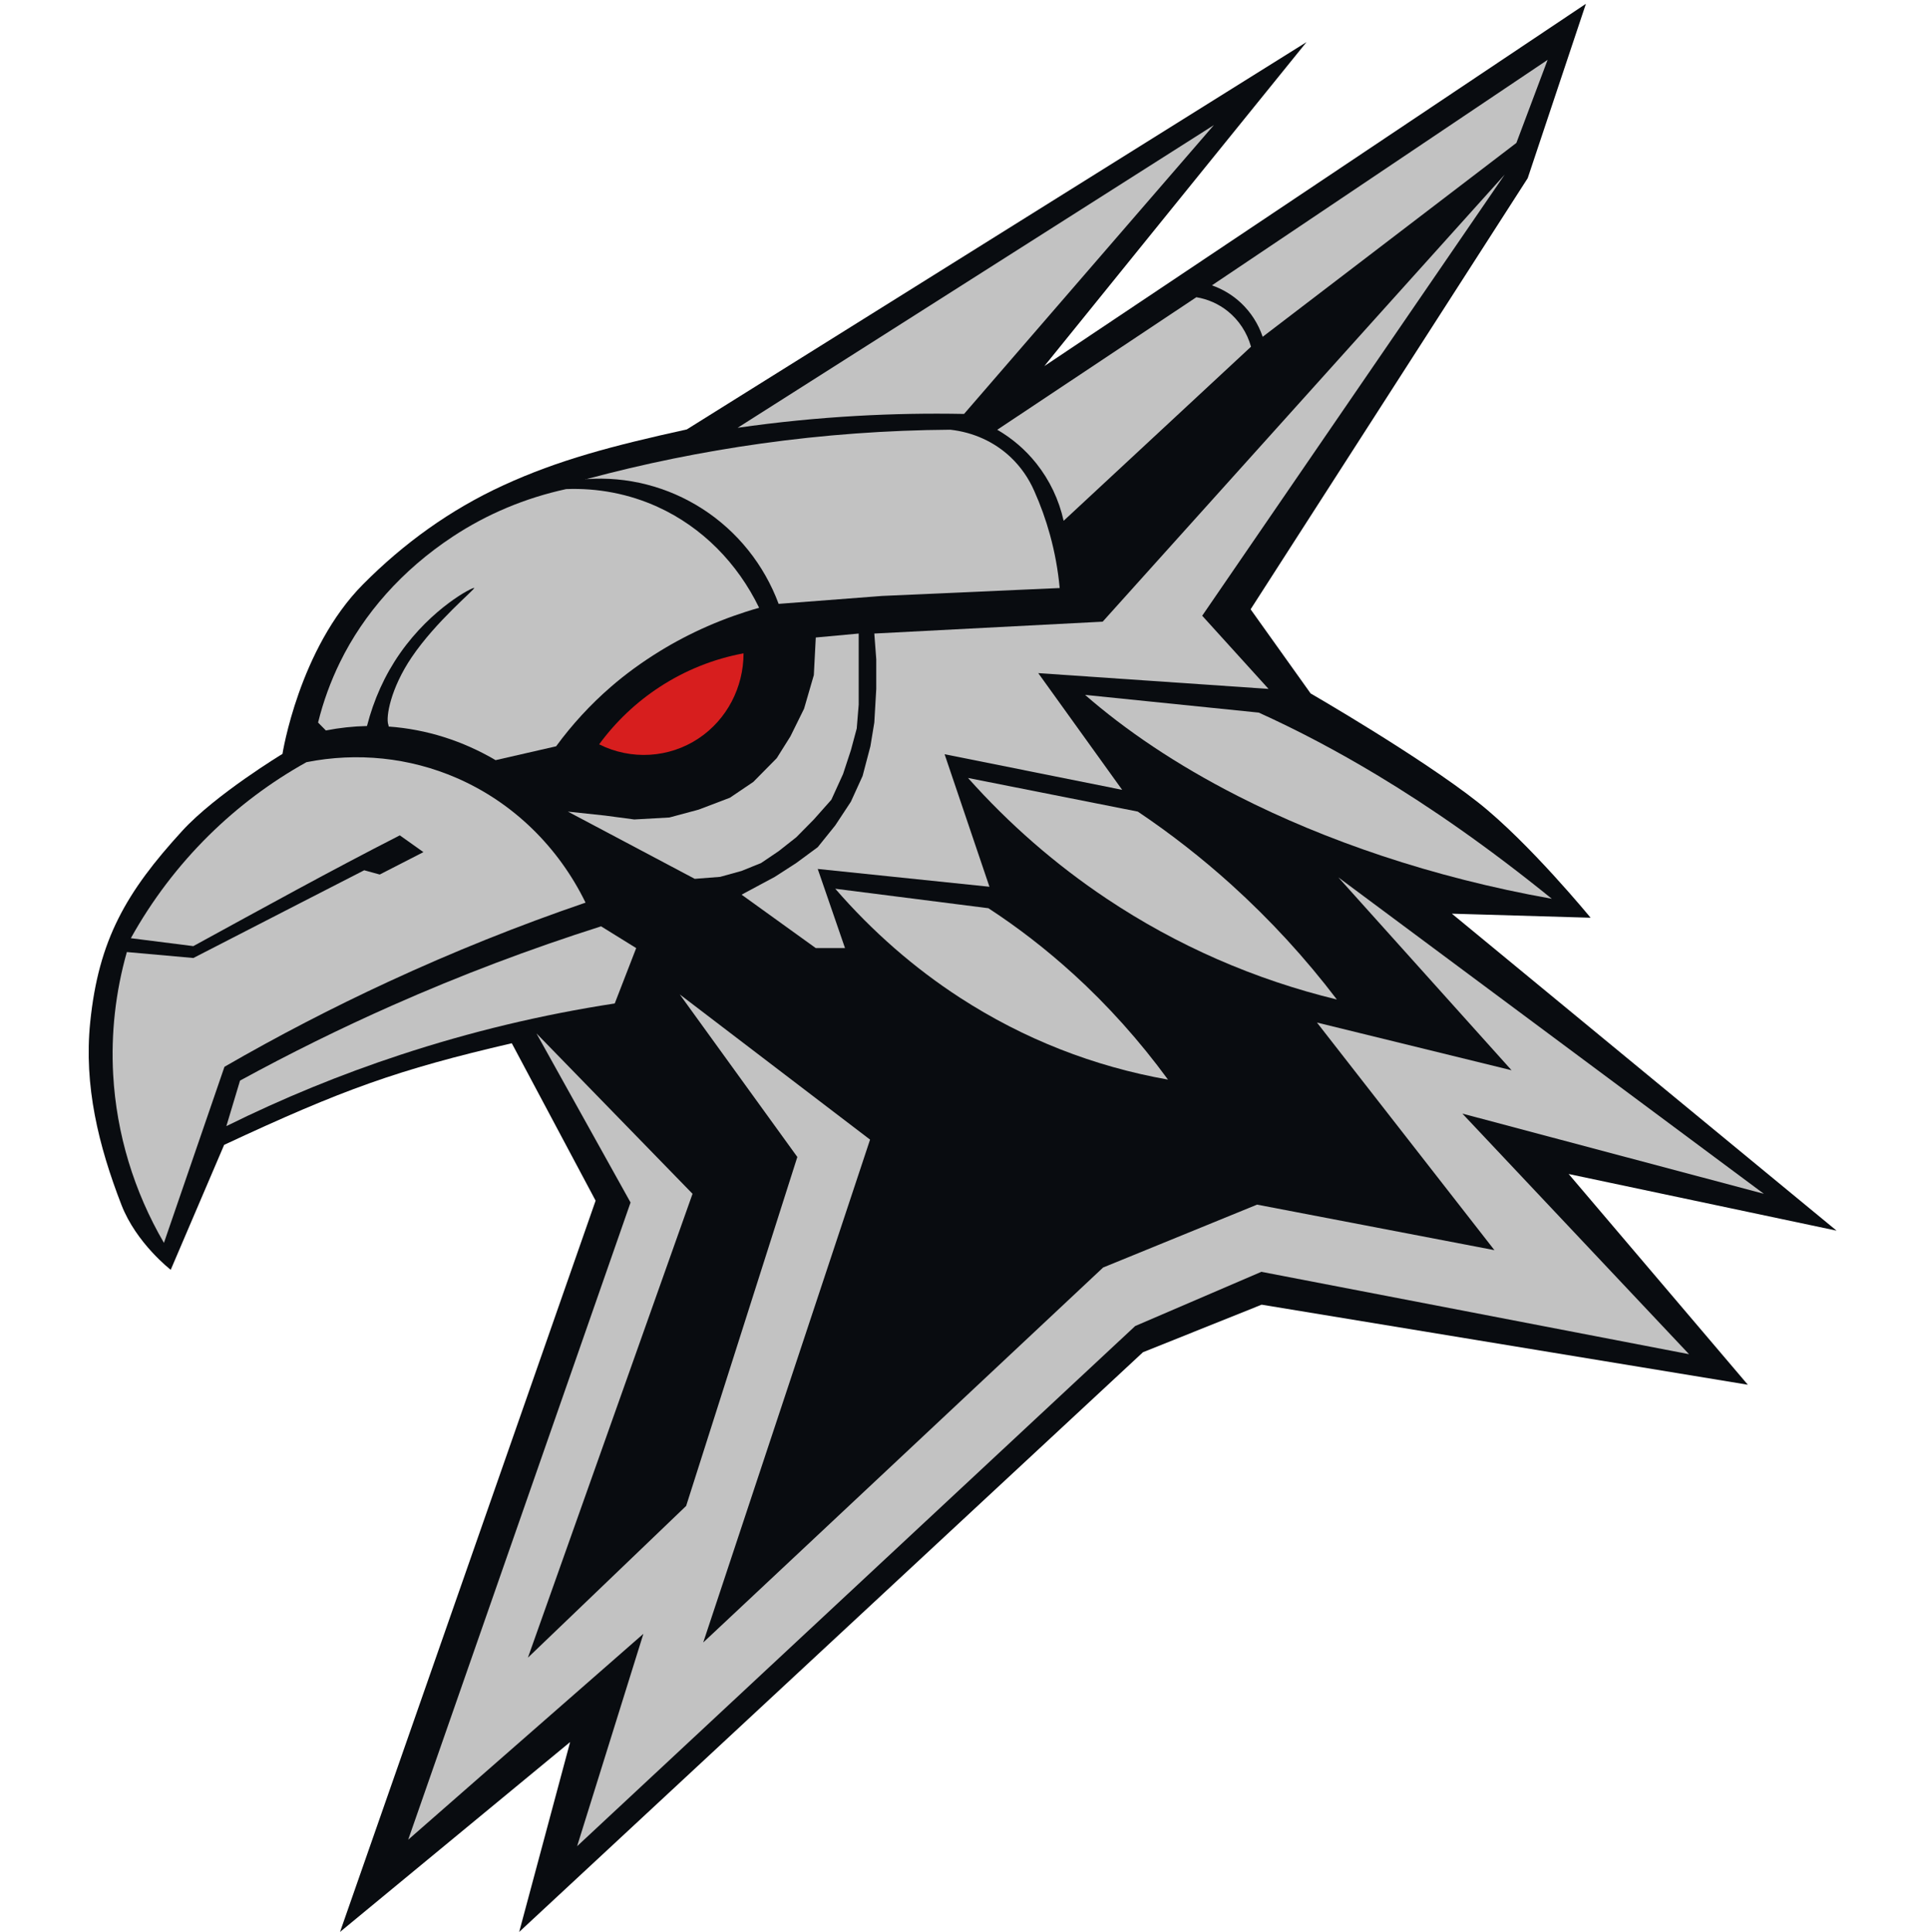
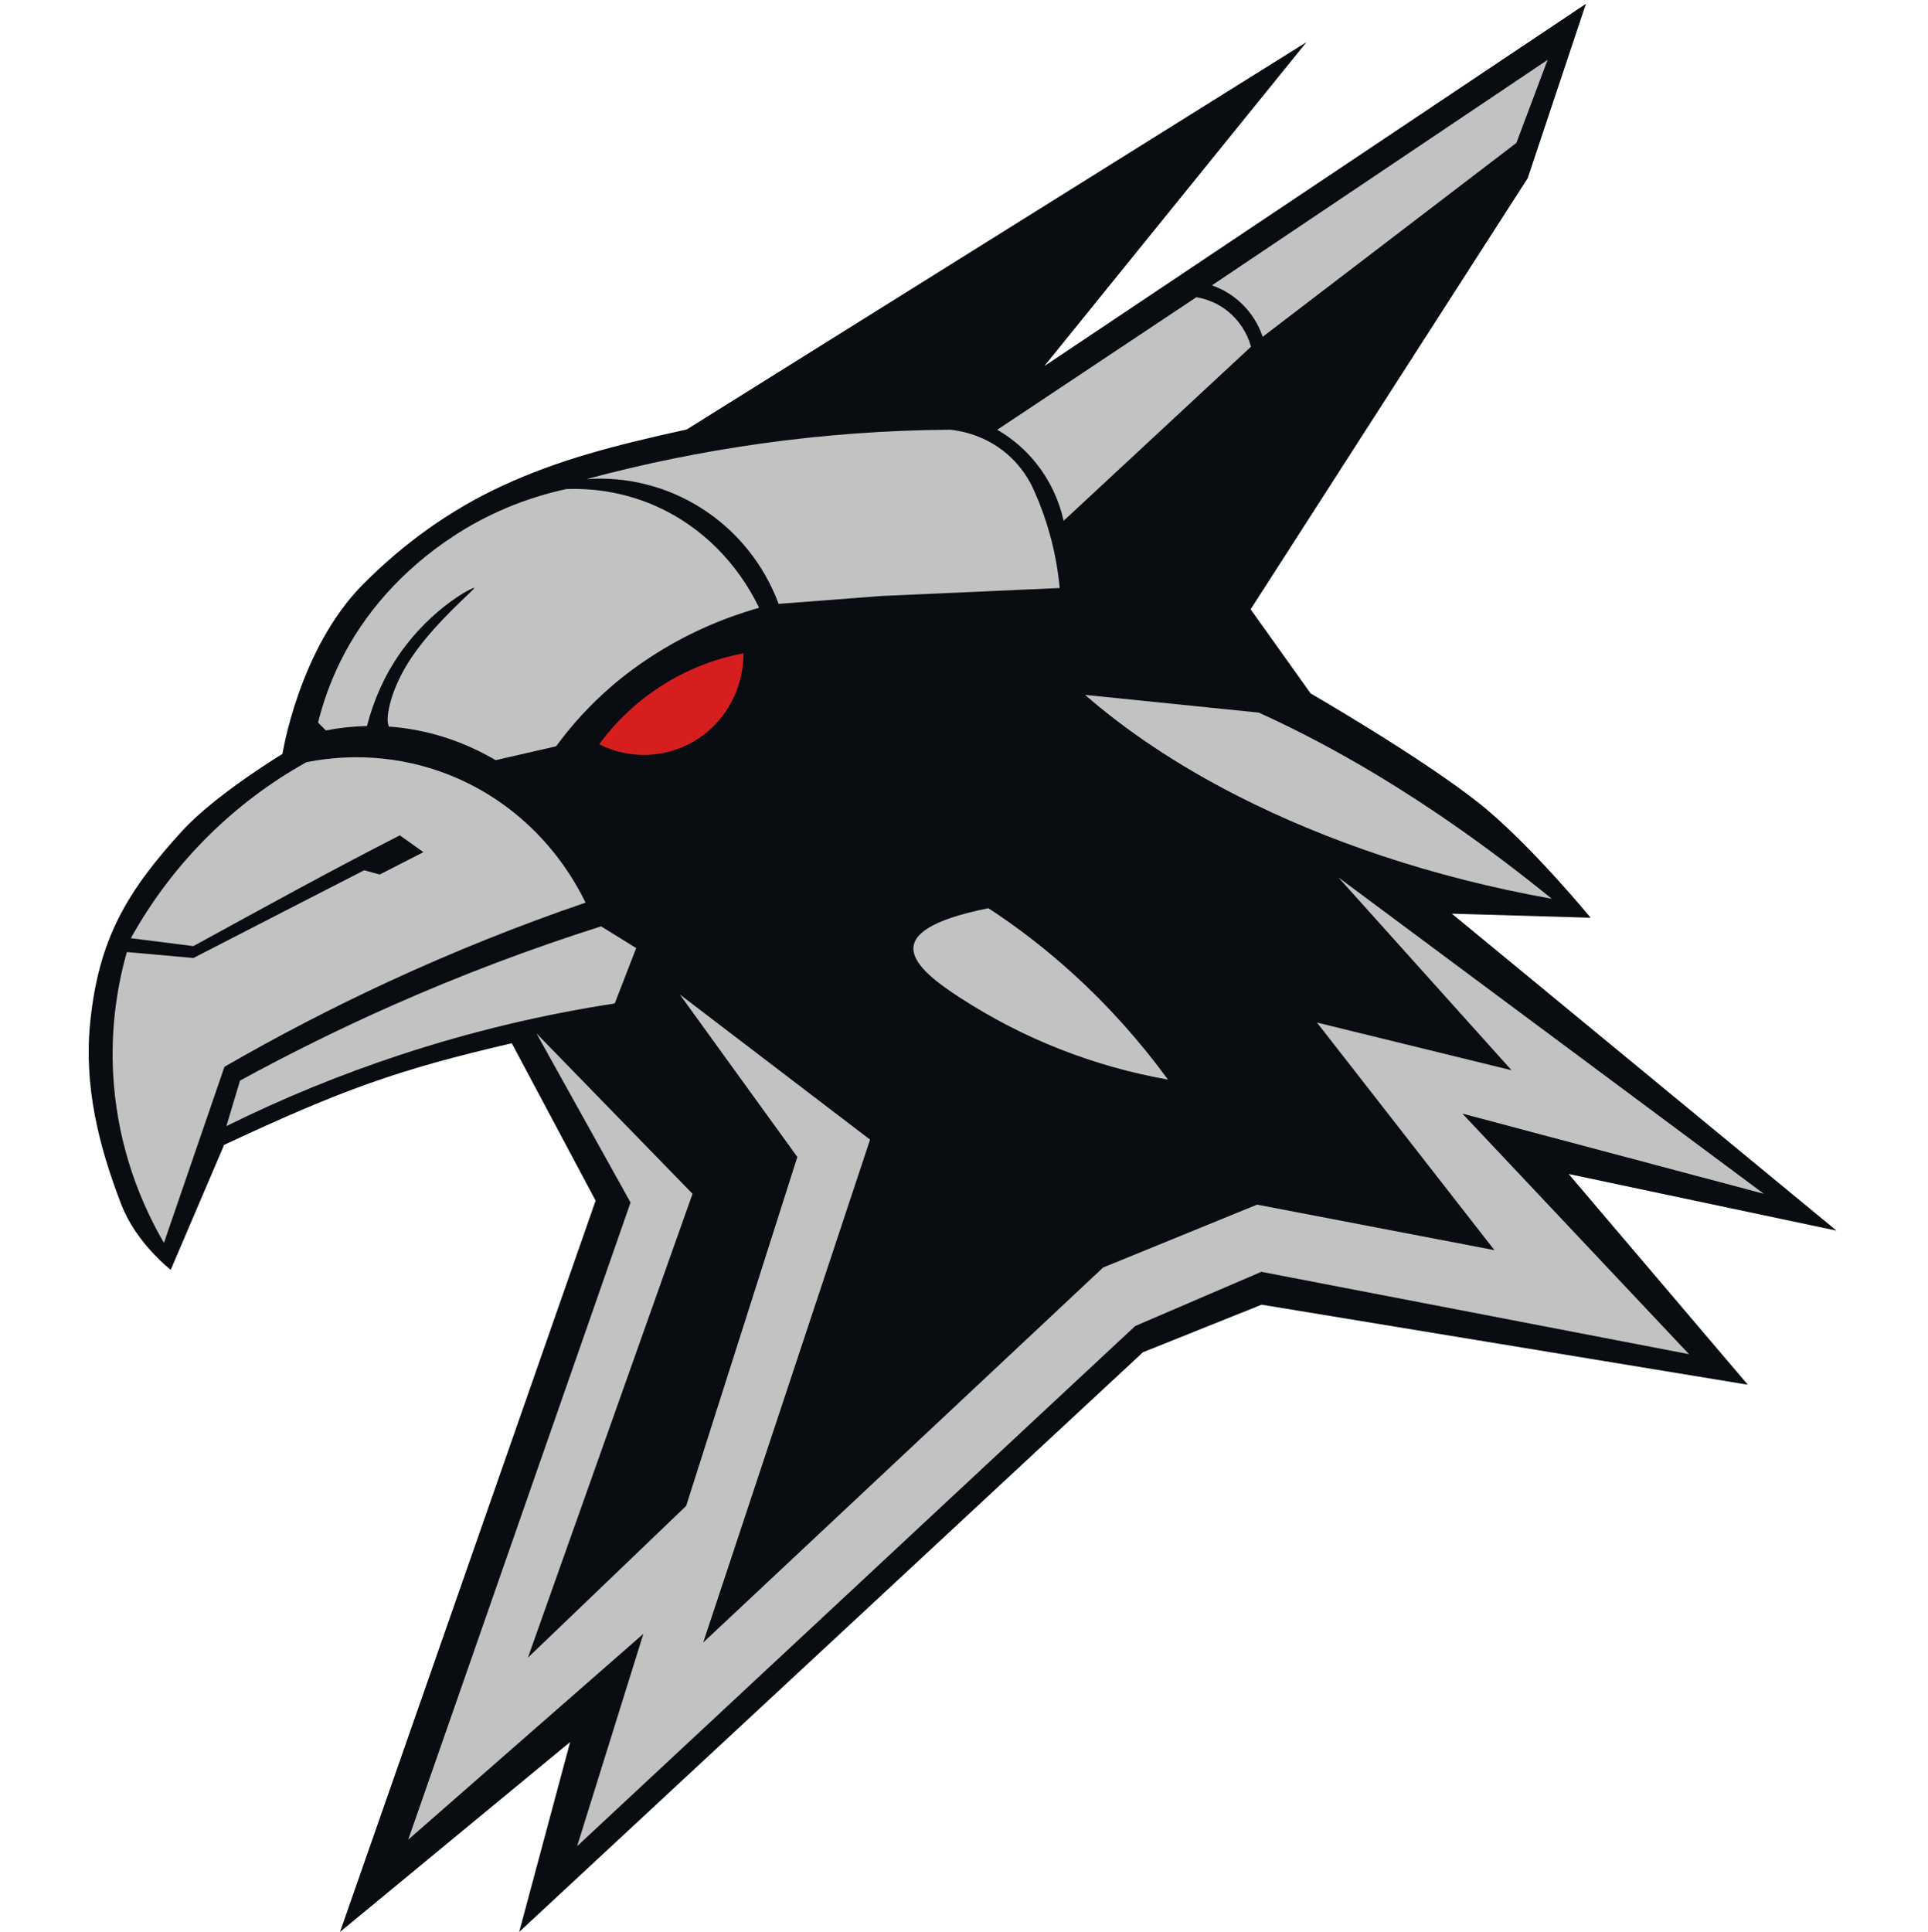
<svg xmlns="http://www.w3.org/2000/svg" width="500" height="501" viewBox="0 0 500 501" fill="none">
  <path d="M47.26 215.455C55.921 205.993 73.255 195.499 73.255 195.499C73.255 195.499 77.534 168.259 94.148 151.524C104.613 140.984 116.66 132.215 130.594 125.822C144.835 119.288 158.713 115.631 178.122 111.352L338.822 10.92L270.834 94.937L411.286 0.984L396.189 46.206L324.329 158.004L339.888 179.818C339.888 179.818 368.302 196.219 383.366 208.112C396.554 218.523 412.5 237.984 412.5 237.984L376.523 236.931L476.291 319.127L406.811 304.44L453.273 359.084L327.186 338.324L296.409 350.66L134.643 500.984L147.857 451.74L88.181 500.984L154.464 311.352L132.725 270.531C103.094 277.413 88.948 282.505 58.13 296.881L44.276 329.278C44.276 329.278 35.352 322.415 31.488 312.431C25.542 297.07 21.732 281.547 23.389 265.131C25.556 243.666 32.779 231.275 47.26 215.455Z" fill="#090C10" />
-   <path fill-rule="evenodd" clip-rule="evenodd" d="M278.244 252.479C271.345 246.206 264.042 240.548 256.333 235.519C243.093 233.838 229.853 232.144 216.612 230.464C226.22 241.536 237.08 251.029 249.029 258.766C265.485 269.427 283.662 276.56 302.902 279.96C295.509 269.863 287.282 260.69 278.257 252.479H278.244Z" fill="#C2C2C2" />
+   <path fill-rule="evenodd" clip-rule="evenodd" d="M278.244 252.479C271.345 246.206 264.042 240.548 256.333 235.519C226.22 241.536 237.08 251.029 249.029 258.766C265.485 269.427 283.662 276.56 302.902 279.96C295.509 269.863 287.282 260.69 278.257 252.479H278.244Z" fill="#C2C2C2" />
  <path fill-rule="evenodd" clip-rule="evenodd" d="M357.09 200.969C346.685 194.708 336.496 189.346 326.445 184.791C310.939 183.213 295.927 181.674 281.396 180.198C291.763 189.23 304.902 198.224 321.116 206.473C343.508 217.865 371.153 227.5 402.444 233.068C386.026 219.764 371.039 209.36 357.077 200.956L357.09 200.969Z" fill="#C2C2C2" />
-   <path fill-rule="evenodd" clip-rule="evenodd" d="M319.37 229.438C311.724 222.535 303.623 216.198 295.079 210.463C280.396 207.551 265.725 204.651 251.042 201.739C261.7 213.696 273.738 224.19 286.978 233.03C305.218 245.218 325.382 254.019 346.698 259.189C338.508 248.412 329.369 238.482 319.37 229.438Z" fill="#C2C2C2" />
  <path fill-rule="evenodd" clip-rule="evenodd" d="M146.766 126.84C136.235 129.137 126.311 133.281 117.412 139.157C104.261 147.829 94.312 159.183 88.172 171.731C85.717 176.747 83.818 181.981 82.489 187.37C83.16 188.05 83.844 188.742 84.514 189.422C88.046 188.73 91.603 188.345 95.172 188.268C96.932 181.43 99.767 175.092 103.742 169.408C112.007 157.58 122.729 152.153 122.969 152.474C123.21 152.82 113.134 161.031 106.767 170.435C101.273 178.556 100.033 185.958 100.691 187.883C100.716 187.96 100.792 188.165 100.805 188.409C110.552 189.102 119.982 192.091 128.526 197.12C133.754 195.927 138.981 194.721 144.222 193.528C148.361 187.883 153.095 182.725 158.399 178.132C162.209 174.822 166.411 171.756 171.057 168.895C179.044 163.982 187.689 160.21 196.866 157.605C191.259 146.046 182.107 136.706 170.55 131.446C163.107 128.059 154.994 126.507 146.766 126.828V126.84Z" fill="#C2C2C2" />
-   <path fill-rule="evenodd" clip-rule="evenodd" d="M191.309 110.932C201.6 109.457 211.815 108.443 222.182 107.853C231.498 107.327 240.688 107.16 250.017 107.34C271.611 82.374 293.206 57.408 314.8 32.441C273.636 58.601 232.473 84.773 191.297 110.932H191.309Z" fill="#C2C2C2" />
  <path fill-rule="evenodd" clip-rule="evenodd" d="M401.355 15.52C372.33 35.008 343.318 54.508 314.294 73.996C317.116 74.984 319.711 76.549 321.888 78.615C324.42 81.014 326.331 84.003 327.458 87.339C349.394 70.584 371.318 53.828 393.254 37.06C395.95 29.876 398.659 22.691 401.355 15.52Z" fill="#C2C2C2" />
  <path fill-rule="evenodd" clip-rule="evenodd" d="M268.751 120.169C272.206 124.506 274.624 129.586 275.839 135.051C292.041 120.002 308.231 104.953 324.433 89.905C323.407 86.248 321.294 83.015 318.357 80.667C316.003 78.794 313.218 77.563 310.256 77.075C293.041 88.532 275.839 99.989 258.624 111.445C262.51 113.69 265.94 116.641 268.751 120.169Z" fill="#C2C2C2" />
  <path fill-rule="evenodd" clip-rule="evenodd" d="M182.196 131.972C191.233 137.797 198.157 146.444 201.929 156.592C210.866 155.912 219.815 155.219 228.751 154.539C244.105 153.859 259.46 153.166 274.814 152.486C274.383 147.791 273.535 143.172 272.282 138.631C271.219 134.769 269.864 130.997 268.231 127.341C266.788 124.031 264.738 121.08 262.156 118.617C257.865 114.537 252.358 112.087 246.46 111.432C230.017 111.548 213.65 112.741 197.36 115.025C182.082 117.167 166.981 120.233 152.07 124.249C162.652 123.479 173.208 126.186 182.17 131.959L182.196 131.972Z" fill="#C2C2C2" />
-   <path fill-rule="evenodd" clip-rule="evenodd" d="M151.766 124.339C151.88 124.313 151.994 124.287 152.095 124.249C152.006 124.249 151.918 124.249 151.829 124.262L151.766 124.339Z" fill="#C2C2C2" />
-   <path fill-rule="evenodd" clip-rule="evenodd" d="M285.965 161.211L226.739 164.29L227.245 170.961V178.646L226.739 187.37L225.726 193.528L223.701 201.226L220.663 207.897L216.612 214.042L212.068 219.687L206.499 223.793L200.929 227.385L192.322 232.004L211.562 245.859H219.144L212.068 225.332L256.599 229.951L244.966 195.581L291.016 204.818L269.257 174.553L328.977 178.646L311.775 159.671L390.229 45.271L285.965 161.211Z" fill="#C2C2C2" />
-   <path fill-rule="evenodd" clip-rule="evenodd" d="M186.752 227.385L192.322 225.845L197.385 223.793L201.942 220.713L206.499 217.121L211.056 212.503L215.6 207.384L218.638 200.712L220.663 194.554L222.182 188.909L222.688 182.751V164.29L211.562 165.316L211.056 175.066L208.524 183.778L204.98 190.962L201.436 196.607L195.36 202.765L189.284 206.87L181.183 209.95L173.601 211.989L164.487 212.503L156.892 211.489L147.272 210.463L180.17 227.898L186.752 227.385Z" fill="#C2C2C2" />
  <path fill-rule="evenodd" clip-rule="evenodd" d="M164.993 245.859C161.956 243.973 158.918 242.1 155.88 240.214C137.462 246.065 119.4 252.903 101.729 260.729C88.261 266.694 75.198 273.147 62.249 280.216C61.072 284.155 59.882 288.081 58.705 292.02C73.299 284.797 88.324 278.638 103.754 273.558C121.931 267.567 140.513 263.115 159.424 260.215C161.285 255.43 163.133 250.645 164.993 245.846V245.859Z" fill="#C2C2C2" />
  <path fill-rule="evenodd" clip-rule="evenodd" d="M32.895 246.886C29.959 257.252 28.756 267.964 29.351 278.69C30.212 294.06 34.743 308.955 42.515 322.297C47.743 307.081 52.971 291.866 58.211 276.637C72.097 268.619 86.198 261.306 100.729 254.583C117.412 246.86 134.463 240.009 151.855 234.069C144.817 219.623 133.057 208.102 118.45 201.752C106.172 196.415 92.603 195.042 79.477 197.646C70.224 202.791 61.73 209.167 54.173 216.621C46.199 224.498 39.389 233.466 33.933 243.293C39.338 243.973 44.73 244.666 50.135 245.346C67.923 235.629 85.641 225.83 103.688 216.621L109.809 220.97L98.48 226.779L94.454 225.673C94.454 225.673 63.62 241.477 50.148 248.425C44.414 247.912 38.68 247.399 32.933 246.886H32.895Z" fill="#C2C2C2" />
  <path fill-rule="evenodd" clip-rule="evenodd" d="M294.395 343.863L327.116 329.802L438.025 351.163L379.242 288.774L457.43 309.57L347.078 227.513L392.001 277.535L341.534 265.167L387.558 324.183L326.002 312.38L286.079 328.686L182.373 425.92L225.638 295.522L176.284 257.867L206.777 300.025L177.943 390.511L136.906 429.859L179.601 309.57L139.121 267.977L163.525 311.828L105.856 477.071L166.854 423.675L149.665 478.752L294.395 343.863Z" fill="#C2C2C2" />
  <path fill-rule="evenodd" clip-rule="evenodd" d="M155.371 193.015C163.662 197.172 173.51 196.595 181.181 191.476C188.51 186.588 192.826 178.249 192.826 169.422C185.067 170.859 177.687 173.822 171.067 178.146C164.991 182.11 159.687 187.139 155.371 193.028V193.015Z" fill="#D71E1E" />
</svg>